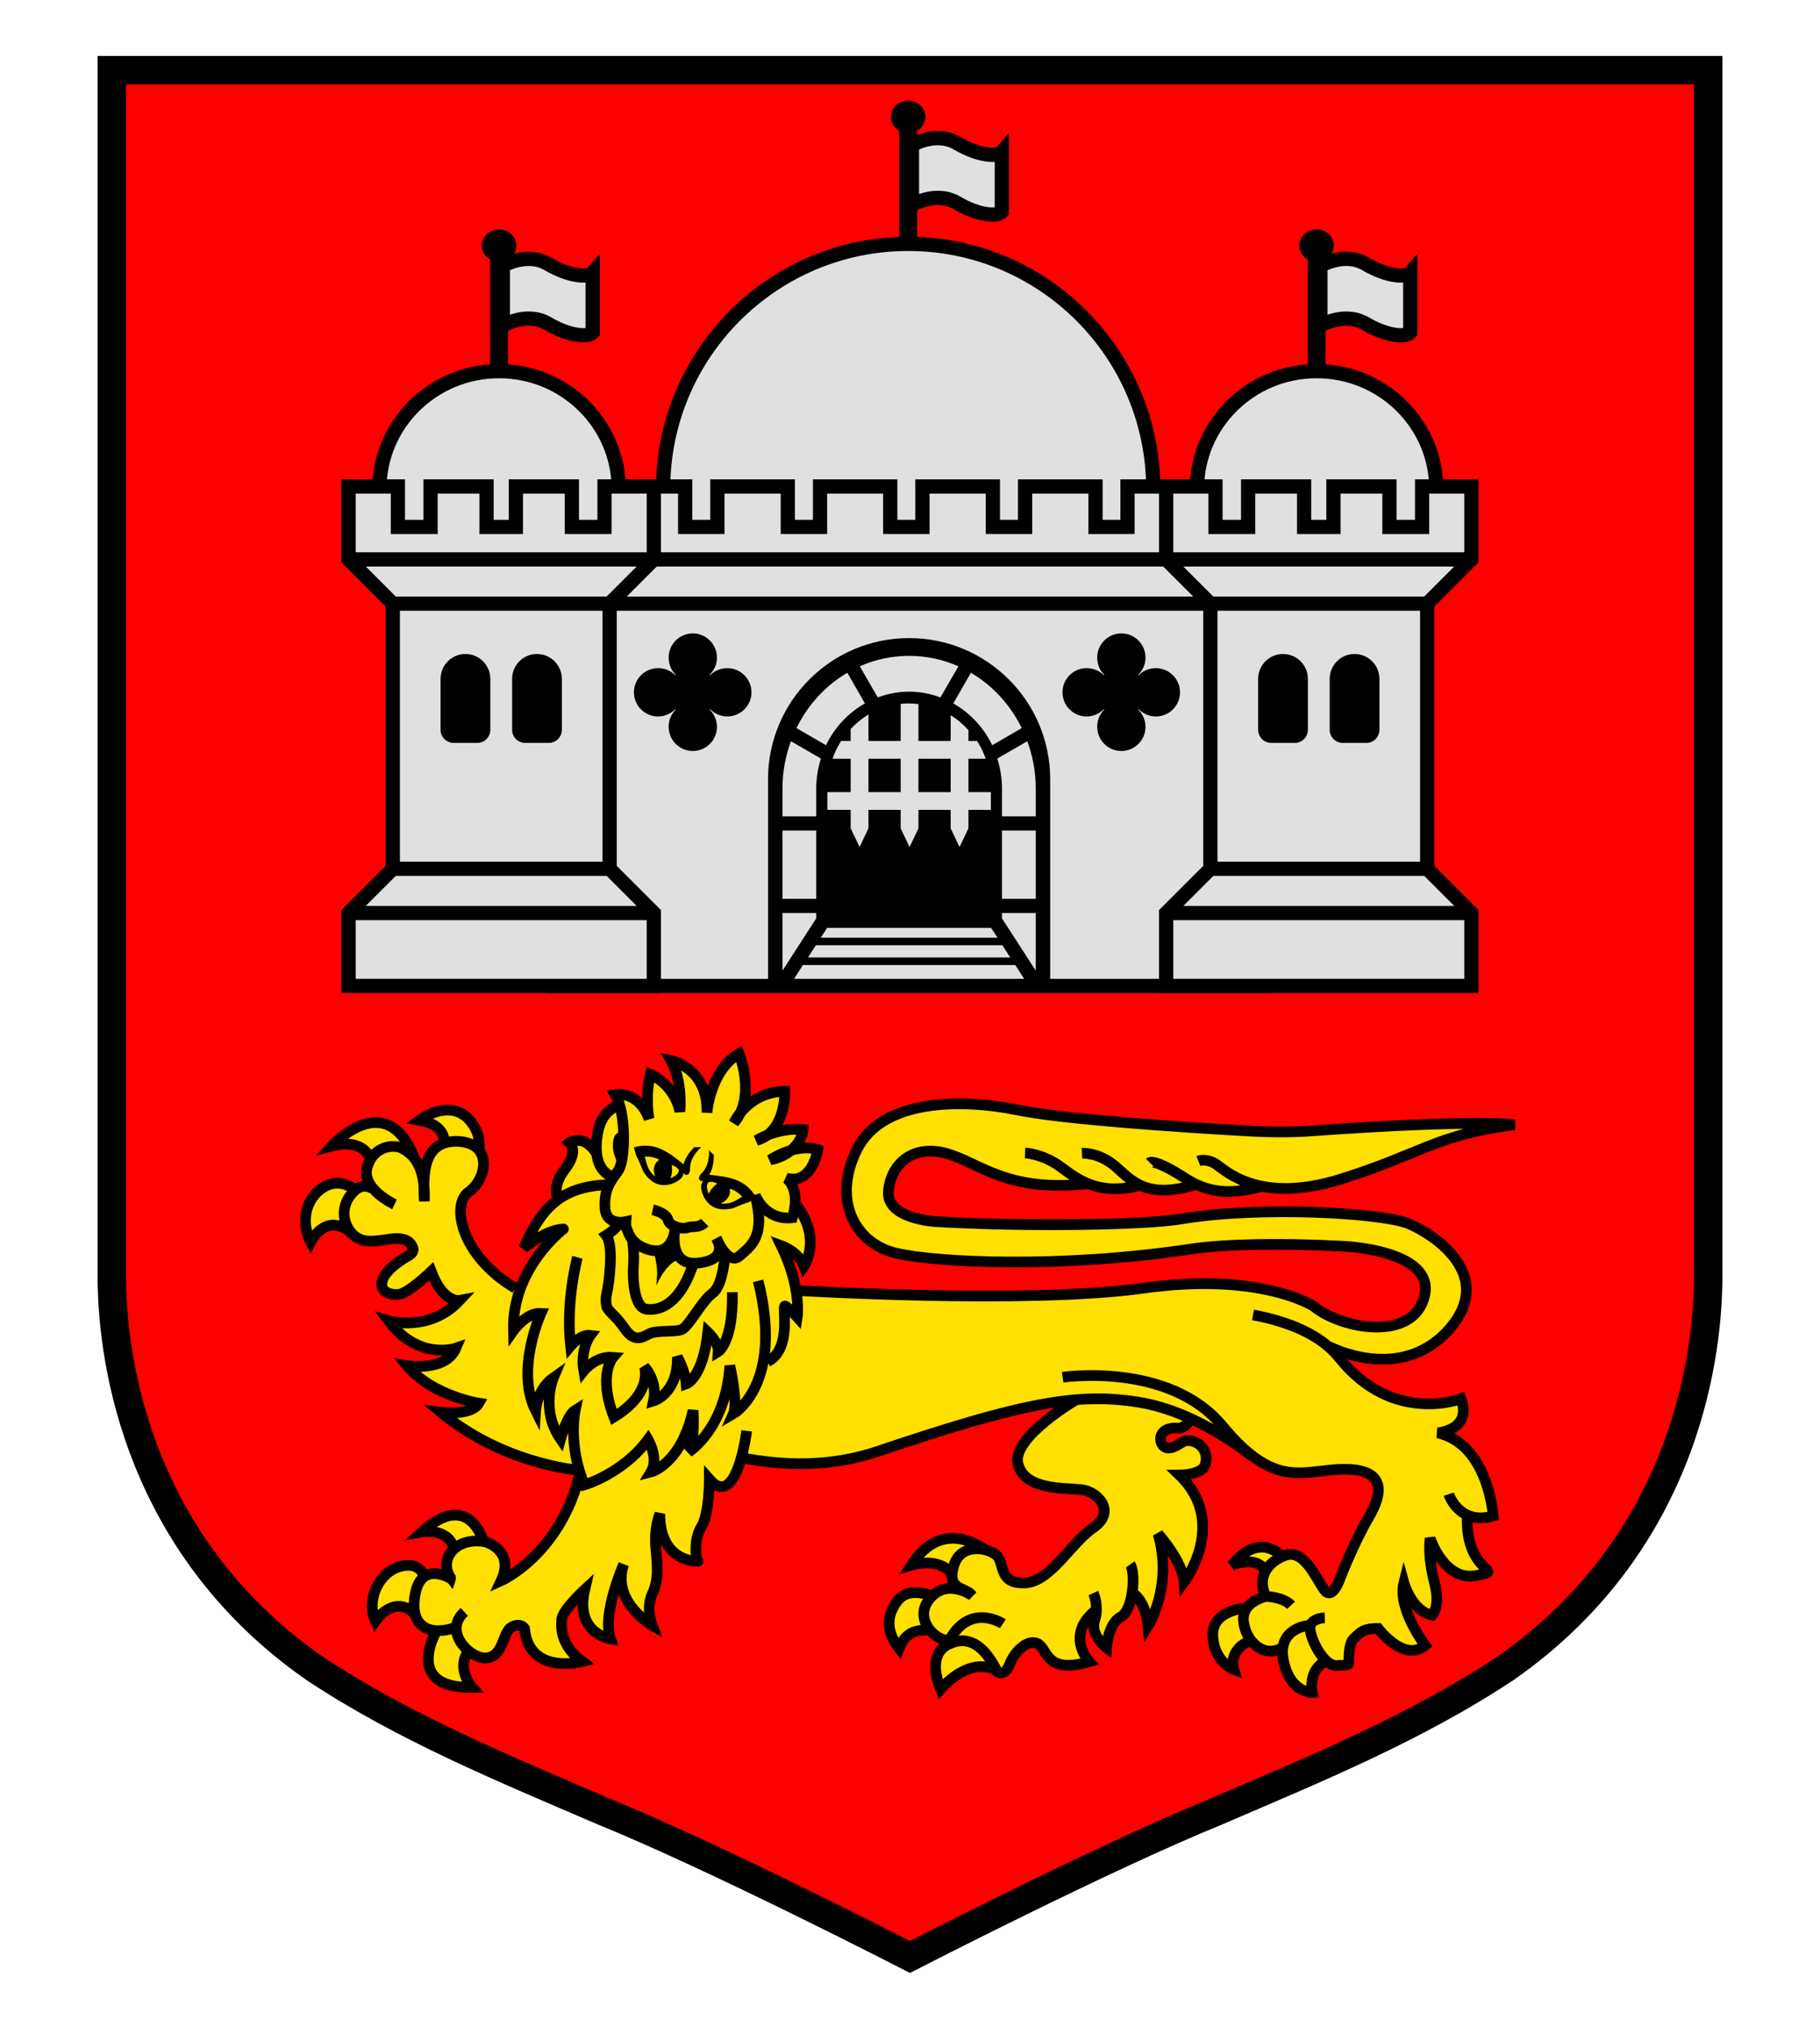
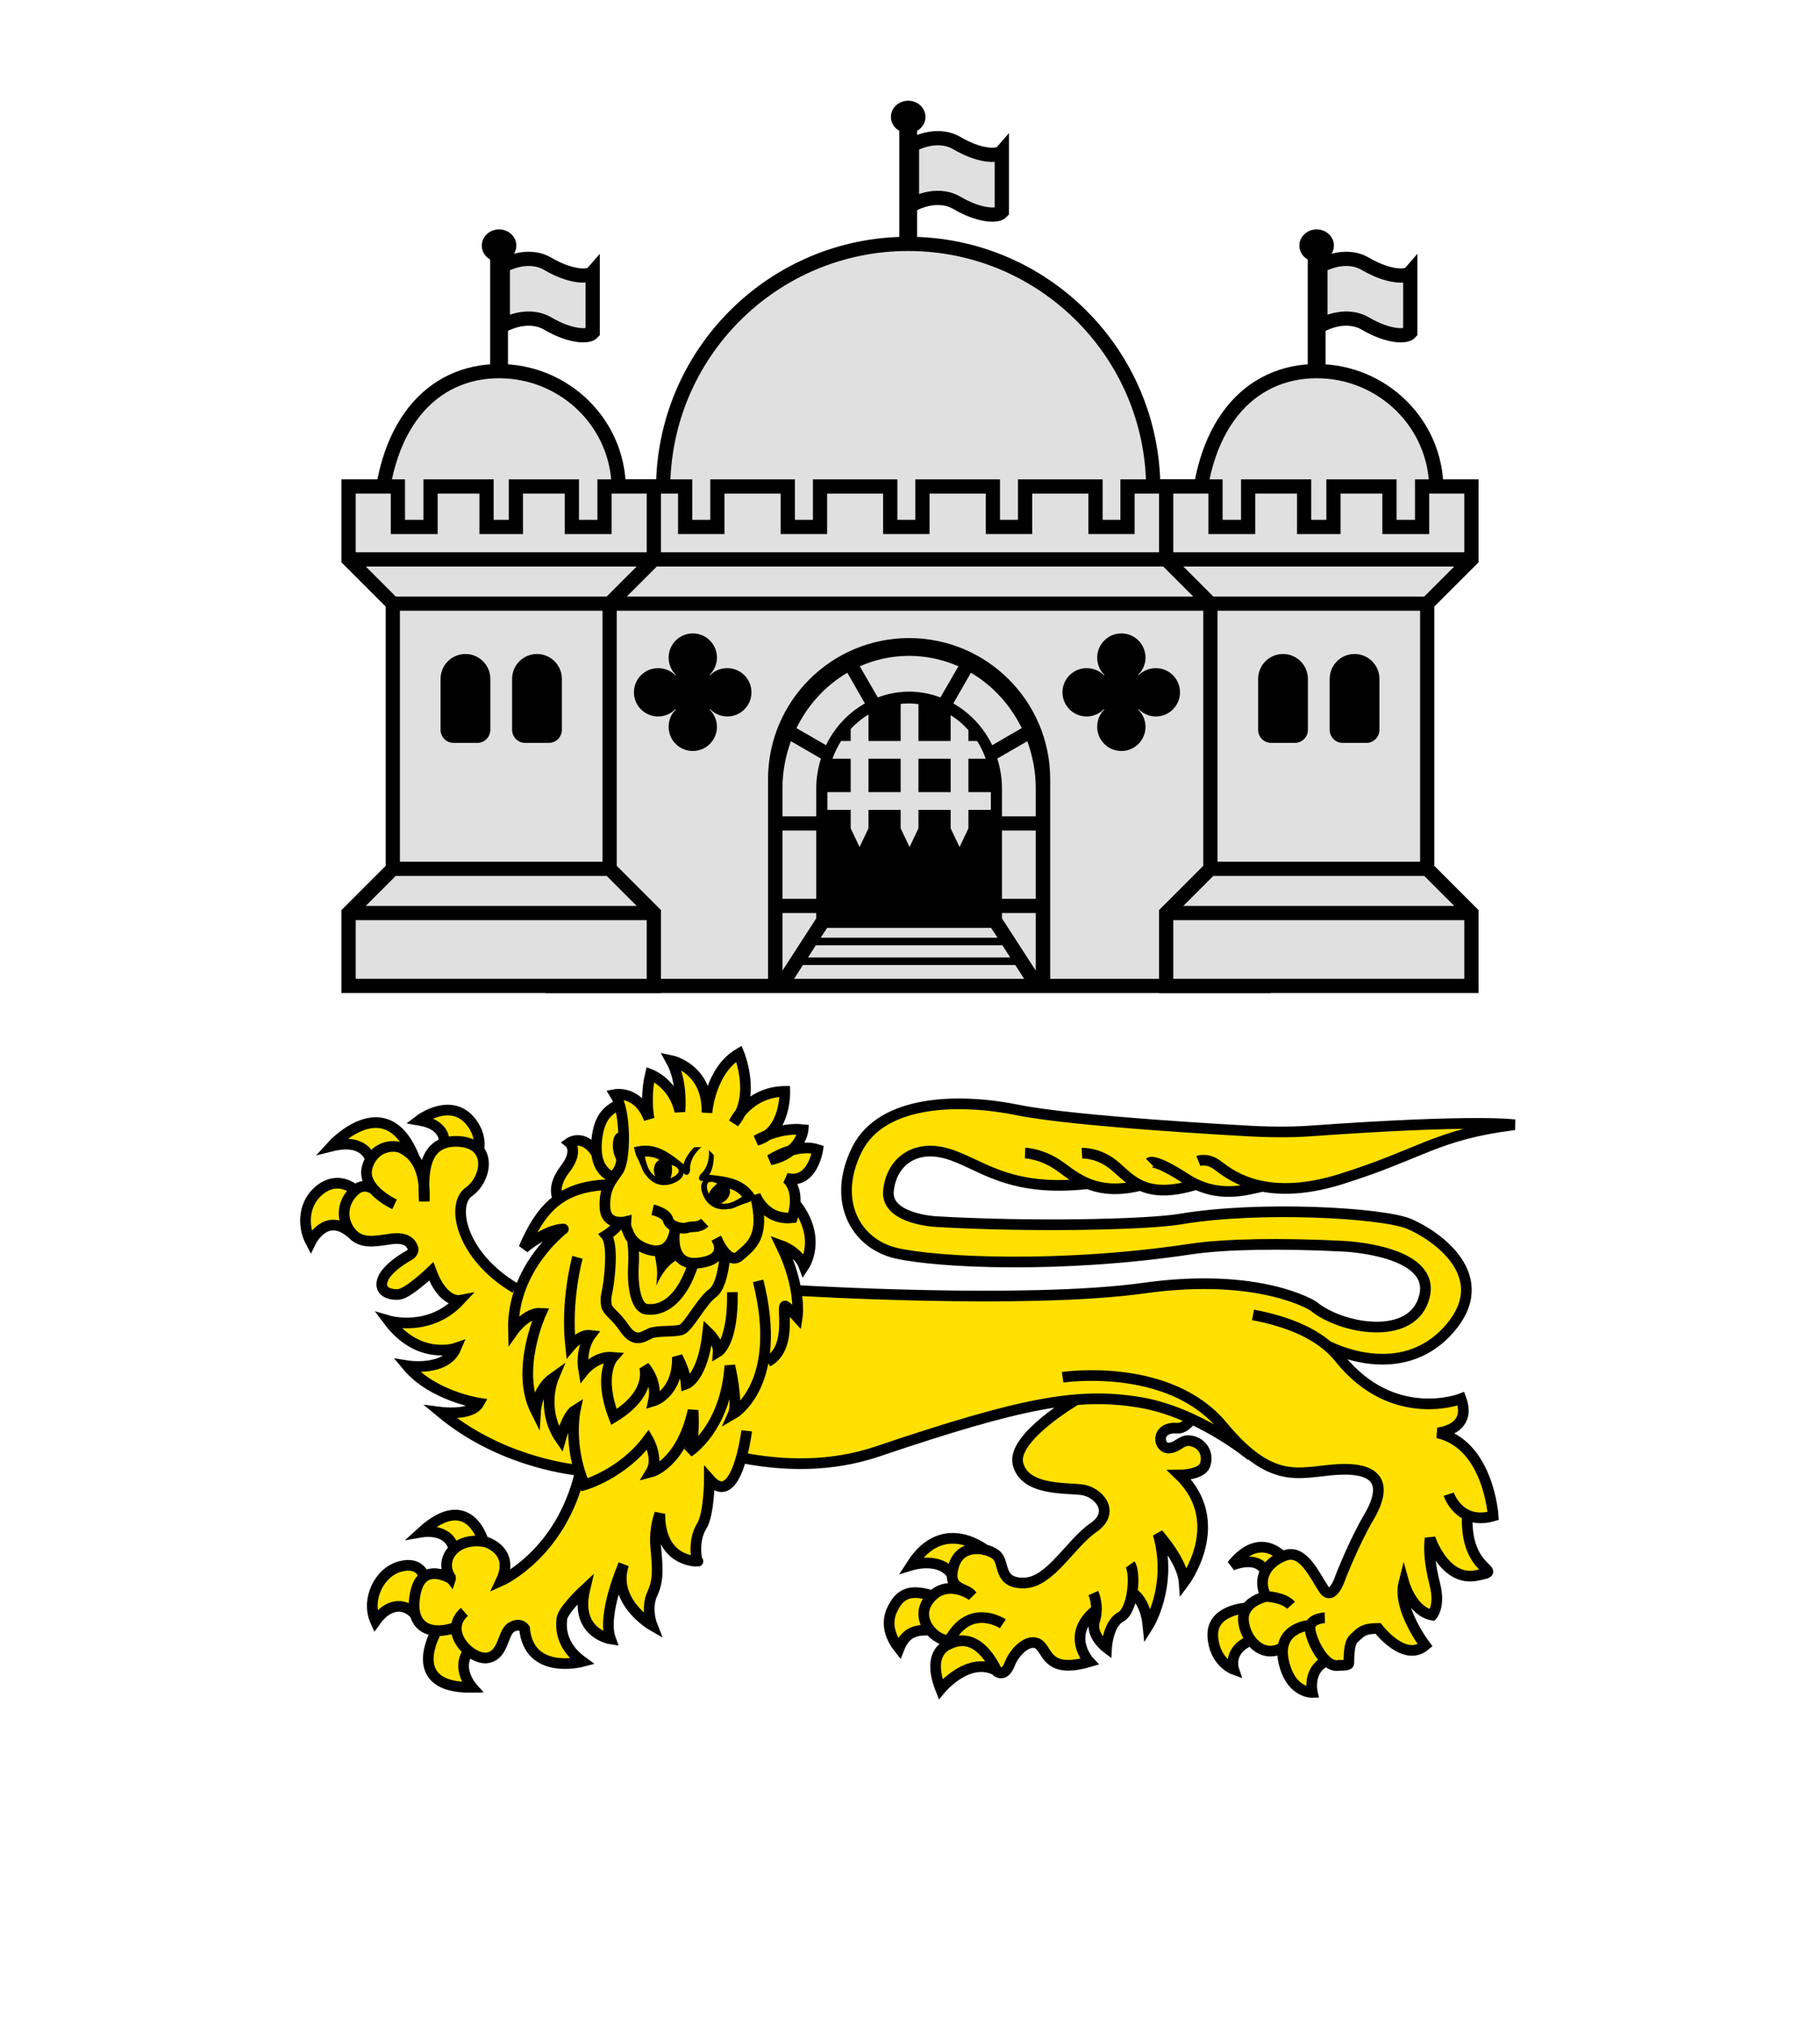
<svg xmlns="http://www.w3.org/2000/svg" xmlns:xlink="http://www.w3.org/1999/xlink" width="256" height="285" id="svg2">
  <defs id="defs4">
    <pattern patternUnits="userSpaceOnUse" width="3" height="3" id="monoch">
      <rect fill="#ffffff" width="4" height="4" id="rect3535" />
-       <circle fill="#000000" r="0.5" cx="0.5" cy="0.5" id="circle3537" />
      <circle fill="#000000" r="0.5" cx="2" cy="2" id="circle3539" />
    </pattern>
  </defs>
-   <path d="M 128,275.133 C 128,275.133 155.203,261.133 171.203,254.633 C 185.059,248.667 199.187,242.903 211.811,234.517 C 237.87,216.333 240.266,188.949 240.269,179.527 L 240.27,9.867 L 15.73,9.867 L 15.731,179.527 C 15.734,188.949 18.13,216.333 44.189,234.517 C 56.813,242.903 70.942,248.667 84.797,254.633 C 100.797,261.133 128,275.133 128,275.133 z" id="path2458" style="fill:#ff0000;stroke:#000000;stroke-width:4" />
  <path d="M 93.274,82.758 L 93.274,68.758 C 93.274,49.73 108.717,34.287 127.745,34.287 C 146.773,34.287 162.217,49.73 162.217,68.758 L 162.217,82.758" id="path3233" style="fill:#e0e0e0;fill-opacity:1;stroke:#000000;stroke-width:2" />
  <rect width="100" height="60" x="77.745" y="78.615" id="rect2426" style="fill:#e0e0e0;fill-opacity:1;stroke:#000000;stroke-width:2" />
  <path d="M 86.469,68.396 L 86.469,74.084 L 86.469,78.646 L 86.469,84.865 L 170.969,84.865 L 170.969,78.646 L 170.969,74.084 L 170.969,68.396 L 158.594,68.396 L 158.594,74.084 L 154.094,74.084 L 154.094,68.396 L 144.188,68.396 L 144.188,74.084 L 139.656,74.084 L 139.656,68.396 L 129.75,68.396 L 129.75,74.084 L 125.219,74.084 L 125.219,68.396 L 115.344,68.396 L 115.344,74.084 L 110.812,74.084 L 110.812,68.396 L 100.906,68.396 L 100.906,74.084 L 96.375,74.084 L 96.375,68.396 L 86.469,68.396 z M 170.969,78.646 L 86.469,78.646 L 170.969,78.646 z M 170.969,78.646 L 86.469,78.646" id="path3422" style="fill:#e0e0e0;fill-opacity:1;stroke:#000000;stroke-width:2" />
  <path d="M 185.728,37.38 C 185.728,37.38 189.087,35.347 192.092,37.115 C 195.097,38.883 197.749,39.06 198.367,38.352 L 198.367,46.749 C 197.749,47.456 195.097,47.28 192.092,45.512 C 189.087,43.744 185.728,45.777 185.728,45.777 L 185.728,37.38 z" id="path3238" style="fill:#e0e0e0;fill-opacity:1;stroke:#000000;stroke-width:2" />
  <path d="M 187.628,34.53 C 187.628,35.787 186.54,36.806 185.198,36.806 C 183.855,36.806 182.767,35.787 182.767,34.53 C 182.767,33.273 183.855,32.254 185.198,32.254 C 186.54,32.254 187.628,33.273 187.628,34.53 z" id="path3245" style="fill:#000000" />
  <path d="M 185.198,35.281 L 185.198,52.075" id="path3243" style="fill:none;stroke:#000000;stroke-width:2.5" />
-   <path d="M 168.366,75.258 L 168.366,68.758 C 168.366,59.606 175.907,52.179 185.198,52.179 C 194.488,52.179 202.029,59.606 202.029,68.758 L 202.029,75.258" id="path3236" style="fill:#e0e0e0;fill-opacity:1;stroke:#000000;stroke-width:2" />
+   <path d="M 168.366,75.258 C 168.366,59.606 175.907,52.179 185.198,52.179 C 194.488,52.179 202.029,59.606 202.029,68.758 L 202.029,75.258" id="path3236" style="fill:#e0e0e0;fill-opacity:1;stroke:#000000;stroke-width:2" />
  <path d="M 200.75,122.146 L 170.25,122.146 L 170.25,84.865 L 200.75,84.865 L 200.75,122.146 z M 200.75,84.865 L 206.969,78.646 L 206.969,68.396 L 200.031,68.396 L 200.031,74.084 L 195.438,74.084 L 195.438,68.396 L 187.562,68.396 L 187.562,74.084 L 183.438,74.084 L 183.438,68.396 L 175.562,68.396 L 175.562,74.084 L 170.969,74.084 L 170.969,68.396 L 164.031,68.396 L 164.031,78.646 L 170.25,84.865 M 200.75,122.146 L 206.969,128.365 L 206.969,138.615 L 164.031,138.615 L 164.031,128.365 L 170.25,122.146 M 206.969,78.646 L 164.031,78.646 M 206.969,128.365 L 164.031,128.365" id="rect3247" style="fill:#e0e0e0;fill-opacity:1;stroke:#000000;stroke-width:2" />
  <use transform="translate(-115,0)" id="use3314" x="0" y="0" width="744.094" height="1052.362" xlink:href="#path3238" />
  <use transform="translate(-115,0)" id="use3316" x="0" y="0" width="744.094" height="1052.362" xlink:href="#path3245" />
  <use transform="translate(-115,0)" id="use3318" x="0" y="0" width="744.094" height="1052.362" xlink:href="#path3243" />
  <use transform="translate(-115,0)" id="use3320" x="0" y="0" width="744.094" height="1052.362" xlink:href="#path3236" />
  <use transform="translate(-115,0)" id="use3322" x="0" y="0" width="744.094" height="1052.362" xlink:href="#rect3247" />
  <use transform="translate(-57.452,-16.968)" id="use3326" style="fill:#e0e0e0;fill-opacity:1" x="0" y="0" width="744.094" height="1052.362" xlink:href="#path3238" />
  <use transform="translate(-57.452,-18.093)" id="use3328" x="0" y="0" width="744.094" height="1052.362" xlink:href="#path3245" />
  <use transform="translate(-57.452,-18.093)" id="use3330" x="0" y="0" width="744.094" height="1052.362" xlink:href="#path3243" />
  <path d="M 157.729,89.052 C 155.854,89.052 154.332,90.574 154.332,92.45 C 154.332,93.402 154.7,94.259 155.333,94.876 C 155.312,94.896 155.292,94.917 155.272,94.937 C 154.655,94.305 153.798,93.936 152.845,93.936 C 150.97,93.936 149.448,95.458 149.448,97.333 C 149.448,99.209 150.97,100.73 152.845,100.73 C 153.798,100.73 154.655,100.331 155.272,99.699 C 155.292,99.72 155.312,99.74 155.333,99.76 C 154.7,100.377 154.332,101.234 154.332,102.186 C 154.332,104.062 155.854,105.584 157.729,105.584 C 159.604,105.584 161.126,104.062 161.126,102.186 C 161.126,101.234 160.727,100.377 160.095,99.76 C 160.115,99.74 160.136,99.72 160.156,99.699 C 160.773,100.331 161.63,100.73 162.582,100.73 C 164.458,100.73 165.979,99.209 165.979,97.333 C 165.979,95.458 164.458,93.936 162.582,93.936 C 161.63,93.936 160.773,94.305 160.156,94.937 C 160.136,94.917 160.115,94.896 160.095,94.876 C 160.727,94.259 161.126,93.402 161.126,92.45 C 161.126,90.574 159.604,89.052 157.729,89.052 z M 97.448,89.052 C 95.573,89.052 94.051,90.574 94.051,92.45 C 94.051,93.402 94.42,94.259 95.052,94.876 C 95.031,94.896 95.011,94.917 94.991,94.937 C 94.374,94.305 93.517,93.936 92.565,93.936 C 90.689,93.936 89.167,95.458 89.167,97.333 C 89.167,99.209 90.689,100.73 92.565,100.73 C 93.517,100.73 94.374,100.331 94.991,99.699 C 95.011,99.72 95.031,99.74 95.052,99.76 C 94.42,100.377 94.051,101.234 94.051,102.186 C 94.051,104.062 95.573,105.584 97.448,105.584 C 99.323,105.584 100.845,104.062 100.845,102.186 C 100.845,101.234 100.446,100.377 99.814,99.76 C 99.834,99.74 99.855,99.72 99.875,99.699 C 100.492,100.331 101.349,100.73 102.301,100.73 C 104.177,100.73 105.699,99.209 105.699,97.333 C 105.699,95.458 104.177,93.936 102.301,93.936 C 101.349,93.936 100.492,94.305 99.875,94.937 C 99.855,94.917 99.834,94.896 99.814,94.876 C 100.446,94.259 100.845,93.402 100.845,92.45 C 100.845,90.574 99.323,89.052 97.448,89.052 z M 183.969,102.602 C 183.969,103.624 183.146,104.446 182.125,104.446 L 178.812,104.446 C 177.791,104.446 176.969,103.624 176.969,102.602 L 176.969,95.446 C 176.969,93.514 178.537,91.946 180.469,91.946 C 182.401,91.946 183.969,93.514 183.969,95.446 L 183.969,102.602 z M 194.031,102.602 C 194.031,103.624 193.209,104.446 192.188,104.446 L 188.875,104.446 C 187.854,104.446 187.031,103.624 187.031,102.602 L 187.031,95.446 C 187.031,93.514 188.599,91.946 190.531,91.946 C 192.463,91.946 194.031,93.514 194.031,95.446 L 194.031,102.602 z M 68.969,102.602 C 68.969,103.624 68.146,104.446 67.125,104.446 L 63.813,104.446 C 62.791,104.446 61.969,103.624 61.969,102.602 L 61.969,95.446 C 61.969,93.514 63.537,91.946 65.469,91.946 C 67.401,91.946 68.969,93.514 68.969,95.446 L 68.969,102.602 z M 79.031,102.602 C 79.031,103.624 78.209,104.446 77.188,104.446 L 73.875,104.446 C 72.854,104.446 72.031,103.624 72.031,102.602 L 72.031,95.446 C 72.031,93.514 73.599,91.946 75.531,91.946 C 77.463,91.946 79.031,93.514 79.031,95.446 L 79.031,102.602 z M 127.875,89.709 C 116.923,89.709 108.031,98.6 108.031,109.552 L 108.031,138.49 L 147.719,138.49 L 147.719,109.552 C 147.719,98.6 138.827,89.709 127.875,89.709 z M 127.875,92.209 C 130.332,92.209 132.682,92.735 134.812,93.677 L 132.281,98.052 C 130.903,97.536 129.422,97.24 127.875,97.24 C 126.328,97.24 124.847,97.536 123.469,98.052 L 120.938,93.677 C 123.068,92.735 125.418,92.209 127.875,92.209 z M 119.188,94.584 L 121.656,98.896 C 119.308,100.228 117.387,102.274 116.188,104.771 L 112.031,102.365 C 113.638,99.094 116.121,96.377 119.188,94.584 z M 136.562,94.584 C 139.629,96.377 142.112,99.094 143.719,102.365 L 139.562,104.771 C 138.363,102.274 136.442,100.228 134.094,98.896 L 136.562,94.584 z M 127.875,98.896 C 128.317,98.896 128.759,98.94 129.188,98.99 L 129.188,104.177 L 133.719,104.177 L 133.719,100.552 C 134.653,101.123 135.478,101.836 136.219,102.646 L 136.219,104.177 L 137.438,104.177 C 137.936,104.946 138.34,105.797 138.656,106.677 L 136.219,106.677 L 136.219,111.365 L 139.375,111.365 L 139.375,113.865 L 136.219,113.865 L 136.219,116.459 L 134.969,119.084 L 133.719,116.459 L 133.719,113.865 L 129.188,113.865 L 129.188,116.459 L 127.938,119.084 L 126.688,116.459 L 126.688,113.865 L 122.156,113.865 L 122.156,116.459 L 120.906,119.084 L 119.656,116.459 L 119.656,113.865 L 116.375,113.865 L 116.375,111.365 L 119.656,111.365 L 119.656,106.677 L 117.094,106.677 C 117.41,105.797 117.814,104.946 118.312,104.177 L 119.656,104.177 L 119.656,102.49 C 120.401,101.703 121.226,101.009 122.156,100.459 L 122.156,104.177 L 126.688,104.177 L 126.688,98.959 C 127.074,98.918 127.478,98.896 127.875,98.896 z M 111.25,104.209 L 115.469,106.646 C 115.055,107.973 114.812,109.396 114.812,110.865 L 114.812,114.771 L 110.062,114.771 L 110.062,110.802 C 110.062,108.477 110.5,106.263 111.25,104.209 z M 144.5,104.209 C 145.25,106.263 145.688,108.477 145.688,110.802 L 145.688,114.771 L 140.938,114.771 L 140.938,110.865 C 140.938,109.396 140.695,107.973 140.281,106.646 L 144.5,104.209 z M 122.156,106.677 L 122.156,111.365 L 126.688,111.365 L 126.688,106.677 L 122.156,106.677 z M 129.188,106.677 L 129.188,111.365 L 133.719,111.365 L 133.719,106.677 L 129.188,106.677 z M 110.062,116.771 L 114.812,116.771 L 114.812,126.365 L 110.062,126.365 L 110.062,116.771 z M 140.938,116.771 L 145.688,116.771 L 145.688,126.365 L 140.938,126.365 L 140.938,116.771 z M 110.062,128.365 L 114.812,128.365 L 114.812,129.115 L 110.062,136.459 L 110.062,128.365 z M 140.938,128.365 L 145.688,128.365 L 145.688,136.459 L 140.938,129.115 L 140.938,128.365 z M 116.344,130.459 L 139.406,130.459 L 140.312,131.834 L 115.438,131.834 L 116.344,130.459 z M 114.75,132.896 L 141,132.896 L 142.094,134.615 L 113.656,134.615 L 114.75,132.896 z M 112.938,135.677 L 142.812,135.677 L 144.219,137.865 L 111.531,137.865 L 112.938,135.677 z" id="path3387" style="fill:#000000;fill-opacity:1;fill-rule:evenodd;stroke:none;stroke-width:0.855;stroke-linecap:butt;stroke-linejoin:miter;marker:none;marker-start:none;marker-mid:none;marker-end:none;stroke-miterlimit:4;stroke-dasharray:none;stroke-dashoffset:0;stroke-opacity:1;visibility:visible;display:inline;overflow:visible;enable-background:accumulate" />
  <path d="M 104.039,204.892 C 110.149,206.121 116.867,206.277 123.404,204.071 C 137.4,199.348 145.439,197.191 151.674,196.747 C 151.451,196.744 142.259,202.092 143.187,205.804 C 144.115,209.516 149.639,209.163 152.07,209.428 C 154.501,209.693 157.02,212.566 153.794,214.776 C 150.568,216.985 147.739,222.465 144.071,222.554 C 140.403,222.642 141.331,219.814 140.226,218.709 C 139.995,218.478 139.637,218.259 139.009,218.089 C 138.812,218.09 132.757,212.919 128.205,220.035 C 128.205,220.035 132.291,218.781 133.949,221.307 C 133.692,223.559 135.942,223.212 136.735,224.321 C 136.735,224.321 133.243,221.802 130.993,224.573 C 127.473,223.133 126.277,224.517 125.342,226.633 C 124.618,228.63 125.409,230.413 126.467,231.751 C 127.312,229.633 128.616,229.073 130.776,229.145 C 131.565,230.153 132.833,230.789 133.86,230.74 C 134.06,230.946 129.998,231.633 132.31,237.477 C 132.31,237.477 136.279,232.665 140.264,234.977 C 140.279,235.04 141.31,235.821 142.029,233.946 C 142.748,232.071 144.779,230.258 146.092,231.165 C 147.404,232.071 147.231,235.37 153.219,233.624 L 153.219,233.624 C 153.219,233.624 149.662,229.824 154.246,226.435 C 154.184,227.003 154.111,227.426 153.97,227.857 C 153.308,229.89 155.65,231.658 155.65,231.658 C 155.65,231.658 155.827,228.299 157.639,227.327 C 158.423,226.906 158.926,225.673 159.271,224.155 C 159.362,223.99 161.13,224.962 161.483,228.608 C 161.483,228.608 165.023,223.045 162.901,215.665 C 162.901,215.665 166.342,219.446 166.56,222.446 C 166.56,222.446 172.842,214.071 165.904,207.383 C 167.484,207.53 168.376,206.813 169.498,205.977 C 169.998,204.571 169.31,203.071 167.779,202.633 C 166.248,202.196 165.873,203.415 164.529,203.571 C 162.853,203.766 162.467,200.571 165.529,200.79 C 166.305,200.845 166.922,200.387 167.766,199.625 C 172.718,201.911 175.989,204.646 175.907,204.544 C 180.995,208.613 184.408,206.571 189.154,206.571 C 194.967,206.571 194.529,209.946 192.529,213.321 C 190.529,216.696 188.592,221.633 188.592,221.633 C 188.592,221.633 187.467,225.258 186.217,223.446 C 184.967,221.633 183.342,217.696 180.56,218.79 C 180.404,218.883 177.217,215.133 173.279,220.071 C 173.279,220.071 176.654,218.571 177.947,220.926 C 177.435,222.04 177.435,223.227 178.092,224.446 C 176.889,224.674 176.104,225.354 175.288,226.128 C 175.279,226.071 170.404,226.321 170.592,230.008 C 170.779,233.696 173.529,234.696 173.529,234.696 C 173.529,234.696 172.592,231.883 176.061,230.645 C 177.21,232.017 178.605,232.641 180.405,231.867 C 180.391,232.503 180.429,232.949 180.529,233.446 C 181.467,238.071 184.592,237.946 184.592,237.946 C 184.592,237.946 183.904,234.946 186.505,233.616 C 187.189,234.032 187.759,234.263 188.342,234.133 C 188.342,234.133 189.654,234.196 189.717,233.883 C 189.779,233.571 189.592,231.071 190.467,230.321 C 191.342,229.571 191.592,228.946 193.842,228.946 C 193.842,228.946 197.529,233.821 200.467,231.321 C 200.467,231.321 196.529,226.196 197.467,222.508 C 197.467,222.508 198.592,226.571 201.467,227.071 C 201.467,227.071 202.592,225.821 201.842,222.821 C 201.092,219.821 200.967,218.008 201.154,216.258 C 201.154,216.258 203.154,222.383 207.654,221.508 C 212.154,220.633 205.904,221.446 206.143,212.778 C 206.843,213.335 208.19,213.659 210.029,213.133 L 210.029,213.133 C 210.029,213.133 209.404,203.071 202.217,201.446 C 202.217,201.446 207.136,201.075 205.501,196.656 C 205.501,196.656 195.955,200.368 187.682,190.116 C 186.967,189.321 196.904,194.571 203.717,187.008 C 210.529,179.446 201.904,173.633 198.217,172.071 C 194.529,170.508 177.217,169.508 166.092,171.383 C 161.302,172.191 145,172.534 131.604,171.747 C 131.604,171.747 124.623,171.383 124.967,167.477 C 125.311,163.571 128.455,160.857 133.142,162.17 C 137.83,163.482 141.594,167.687 152.783,166.32 C 152.792,166.323 157.315,167.813 160.243,166.583 C 160.506,166.685 165.128,167.994 168.088,166.456 C 169.397,167.104 171.81,168.173 177.886,166.817 C 180.686,167.296 184.151,167.169 188.654,165.758 C 200.029,162.196 202.029,159.508 213.029,158.133 C 213.029,158.133 207.646,157.328 184.376,159.002 C 170.644,159.754 156.811,157.511 143.217,156.071 C 135.279,154.446 124.092,154.446 120.529,161.633 C 116.967,168.821 120.342,174.883 126.092,176.196 C 131.842,177.508 149.109,178.36 167.405,175.62 C 172.357,174.878 180.241,174.764 188.899,175.207 C 188.899,175.207 201.921,175.708 200.374,182.204 C 198.828,188.701 188.663,186.889 184.73,183.619 C 184.73,183.619 177.305,178.801 160.865,181.1 C 144.425,183.398 112.187,181.432 112.014,181.189 C 111.177,178.501 110.097,175.655 109.873,175.102 C 109.873,175.102 112.34,175.973 113.091,178.006 C 113.091,178.006 115.743,174.073 111.856,168.985 C 111.86,166.454 110.592,165.633 110.592,165.633 C 114.279,166.633 115.029,161.633 115.029,161.633 C 111.967,160.633 108.342,163.071 108.342,163.071 C 112.717,162.133 112.967,158.821 112.967,158.821 C 109.404,158.446 106.418,160.328 106.418,160.328 C 110.572,159.179 110.395,153.434 110.395,153.434 C 105.18,153.522 103.236,157.853 103.236,157.853 C 106.418,154.141 103.943,148.131 103.943,148.131 C 99.877,150.517 99.435,156.439 99.435,156.439 L 99.435,156.439 C 99.612,150.164 94.397,149.103 94.397,149.103 C 96.076,152.108 95.634,156.262 95.634,156.262 C 94.75,152.285 91.48,151.048 91.48,151.048 C 90.684,154.406 91.303,157.323 91.303,157.323 C 89.801,153.257 86.53,153.876 86.53,153.876 C 86.756,154.24 86.947,154.687 86.87,155.352 C 85.504,156.184 84.435,157.037 84.029,159.571 C 83.916,160.278 83.872,160.901 83.861,161.761 C 82.06,159.321 80.123,160.665 80.123,160.665 C 80.123,160.665 81.467,161.79 79.467,164.383 C 77.467,166.977 78.529,168.571 78.194,168.857 C 76.115,170.635 74.853,172.757 73.686,175.477 C 80.335,171.221 78.86,172.546 75.65,176.614 C 74.754,177.85 73.864,179.363 72.845,181.108 C 64.787,176.548 63.417,169.344 65.936,167.576 C 67.686,166.348 68.656,163.603 67.443,161.771 C 67.527,160.529 67.35,159.308 66.51,158.074 C 63.682,153.92 58.997,157.5 58.997,157.5 L 58.997,157.5 C 63.063,158.207 62.444,160.859 62.339,160.835 C 59.562,161.916 59.5,165.454 59.686,168.883 C 59.823,165.434 58.989,163.619 58.184,162.701 C 54.313,152.683 46.667,161.124 46.667,161.124 C 51.307,159.975 52.059,162.892 52.059,162.892 C 52.059,162.892 52.529,161.04 51.654,164.102 C 51.253,165.506 52.027,166.719 52.678,167.362 C 51.154,166.352 50.154,167.165 50.134,167.304 C 50.114,167.444 47.904,165.234 45.253,167.09 C 42.601,168.946 42.513,172.349 43.706,174.603 C 43.706,174.603 45.783,170.316 49.33,173.252 C 50.748,174.977 52.686,174.508 54.936,174.196 C 57.186,173.883 57.811,174.758 58.061,175.415 C 58.311,176.071 57.561,176.477 57.561,176.477 L 57.561,176.477 C 54.498,178.196 53.936,179.649 53.936,179.649 C 53.061,181.508 54.748,182.102 56.092,181.977 C 57.436,181.852 60.654,178.758 60.654,178.758 L 60.654,178.758 C 62.342,183.258 64.654,182.823 64.654,182.823 C 60.411,187.375 54.666,185.696 54.666,185.696 C 58.909,191.353 64.124,189.541 64.124,189.541 C 62.71,192.899 57.274,192.016 57.274,192.016 C 60.809,196.258 67.35,197.275 67.35,197.275 C 66.311,199.109 62.024,198.556 62.024,198.556 C 69.918,205.109 79.129,206.496 81.761,206.849 C 78.955,218.468 70.488,222.244 70.488,222.244 C 72.487,217.98 68.322,216.786 68.144,216.71 C 66.358,211.977 62.726,212.823 59.342,215.383 C 59.342,215.383 63.186,214.727 63.768,217.882 C 62.652,219.044 62.469,220.664 63.549,222.045 C 63.565,222.014 61.487,220.684 59.823,221.683 C 59.717,221.852 59.311,219.446 56.311,220.227 C 53.311,221.008 51.467,224.915 52.811,227.915 C 54.569,225.462 56.769,225.289 58.358,226.973 C 58.855,228.492 60.031,229.261 61.528,229.304 C 61.373,229.352 56.686,237.383 66.404,237.227 C 66.404,237.227 64.029,234.54 66.211,232.269 C 67.176,232.95 67.951,233.182 68.587,233.072 C 70.885,232.674 70.664,229.536 71.924,228.785 C 73.184,228.034 73.78,228.94 73.78,228.94 L 73.78,228.94 C 74.399,235.613 81.904,233.602 81.904,233.602 C 79.97,232.191 78.77,230.26 79.015,227.782 C 78.895,226.577 82.248,223.477 82.248,223.477 C 80.811,229.633 85.873,230.415 85.873,230.415 C 84.623,226.977 87.717,219.946 87.717,219.946 L 87.717,219.946 C 85.967,225.196 91.717,228.508 91.717,228.508 C 91.717,228.508 90.779,226.133 91.779,224.008 C 92.779,221.883 92.404,219.758 92.217,217.258 C 92.029,214.758 92.806,212.831 92.806,212.831 C 92.806,219.769 98.186,219.496 98.169,219.501 C 97.96,219.571 97.434,216.579 98.677,214.605 C 99.769,212.872 99.779,207.977 99.779,207.977 C 103.654,212.415 105.029,201.165 105.029,201.165" id="path3263" style="fill:#ffe000;fill-opacity:1" />
  <path d="M 178.092,224.446 C 178.092,224.446 180.529,224.508 181.592,225.696 M 180.404,218.883 C 180.404,218.883 177.217,215.133 173.279,220.071 C 173.279,220.071 176.654,218.571 177.967,220.821 M 175.279,226.071 C 175.279,226.071 170.404,226.321 170.592,230.008 C 170.779,233.696 173.529,234.696 173.529,234.696 C 173.529,234.696 172.592,231.883 176.092,230.571 M 184.154,228.508 L 184.154,228.508 C 184.154,228.508 179.592,228.821 180.529,233.446 C 181.467,238.071 184.592,237.946 184.592,237.946 C 184.592,237.946 183.904,234.946 186.342,233.633 M 186.342,227.446 C 186.342,227.446 184.529,227.508 184.279,228.633 C 184.029,229.758 186.092,234.633 188.342,234.133 C 188.342,234.133 189.654,234.196 189.717,233.883 C 189.779,233.571 189.592,231.071 190.467,230.321 C 191.342,229.571 191.592,228.946 193.842,228.946 C 193.842,228.946 197.529,233.821 200.467,231.321 C 200.467,231.321 196.529,226.196 197.467,222.508 C 197.467,222.508 198.592,226.571 201.467,227.071 C 201.467,227.071 202.592,225.821 201.842,222.821 C 201.092,219.821 200.967,218.008 201.154,216.258 C 201.154,216.258 203.154,222.383 207.654,221.508 C 212.154,220.633 205.904,221.446 206.404,212.821 M 203.779,210.071 C 203.779,210.071 205.217,214.508 210.029,213.133 L 210.029,213.133 C 210.029,213.133 209.404,203.071 202.217,201.446 C 202.217,201.446 207.136,201.075 205.501,196.656 C 205.501,196.656 195.955,200.368 188.398,190.911 C 185.72,187.56 181.101,185.773 176.251,184.864 M 180.404,231.633 C 177.654,233.258 175.154,230.633 174.904,227.883 C 174.654,225.133 178.092,224.446 178.092,224.446 C 176.779,222.008 178.092,219.696 180.717,218.696 C 183.342,217.696 184.967,221.633 186.217,223.446 C 187.467,225.258 188.592,221.633 188.592,221.633 C 188.592,221.633 190.529,216.696 192.529,213.321 C 194.529,209.946 194.967,206.571 189.154,206.571 C 183.342,206.571 179.529,209.633 171.967,200.508 C 164.404,191.383 149.467,193.633 149.467,193.633 M 176.029,204.696 L 176.029,204.696 C 176.029,204.696 168.628,198.484 160.154,197.133 C 151.529,195.758 143.779,197.196 123.404,204.071 C 116.867,206.277 110.149,206.121 104.039,204.892 M 105.029,201.165 C 105.029,201.165 103.654,212.415 99.779,207.977 C 99.779,207.977 99.769,212.872 98.677,214.605 C 97.434,216.579 97.96,219.571 98.169,219.501 C 98.186,219.496 92.806,219.769 92.806,212.831 C 92.806,212.831 92.029,214.758 92.217,217.258 C 92.404,219.758 92.779,221.883 91.779,224.008 C 90.779,226.133 91.717,228.508 91.717,228.508 C 91.717,228.508 85.967,225.196 87.717,219.946 L 87.717,219.946 C 87.717,219.946 84.623,226.977 85.873,230.415 C 85.873,230.415 80.811,229.633 82.248,223.477 C 82.248,223.477 78.895,226.577 79.015,227.782 C 78.77,230.26 79.97,232.191 81.904,233.602 C 81.904,233.602 74.399,235.613 73.78,228.94 L 73.78,228.94 C 73.78,228.94 73.184,228.034 71.924,228.785 C 70.664,229.536 70.885,232.674 68.587,233.072 C 66.289,233.47 62.179,229.404 65.317,226.62 M 63.814,228.896 C 59.859,230.111 57.472,228.233 58.467,223.813 C 59.461,219.394 63.571,222.001 63.549,222.045 C 61.494,219.416 64.013,215.925 68.322,216.786 C 68.322,216.786 72.487,217.98 70.488,222.244 C 70.488,222.244 78.955,218.468 81.627,206.921 M 67.967,216.633 L 67.967,216.633 C 67.967,216.633 65.936,209.383 59.342,215.383 C 59.342,215.383 63.186,214.727 63.842,217.821 M 59.717,221.852 L 59.717,221.852 C 59.717,221.852 59.311,219.446 56.311,220.227 C 53.311,221.008 51.467,224.915 52.811,227.915 C 54.569,225.462 56.769,225.289 58.279,226.852 M 61.373,229.352 C 61.373,229.352 56.686,237.383 66.404,237.227 C 66.404,237.227 64.029,234.54 65.967,232.04 M 81.894,206.777 C 79.129,206.496 69.918,205.109 62.024,198.556 C 62.024,198.556 66.311,199.109 67.35,197.275 C 67.35,197.275 60.809,196.258 57.274,192.016 C 57.274,192.016 62.71,192.899 64.124,189.541 C 64.124,189.541 58.909,191.353 54.666,185.696 C 54.666,185.696 60.411,187.375 64.654,182.823 C 64.654,182.823 62.342,183.258 60.654,178.758 L 60.654,178.758 C 60.654,178.758 57.436,181.852 56.092,181.977 C 54.748,182.102 53.061,181.508 53.936,179.649 C 53.936,179.649 54.498,178.196 57.561,176.477 L 57.561,176.477 C 57.561,176.477 58.311,176.071 58.061,175.415 C 57.811,174.758 57.186,173.883 54.936,174.196 C 52.686,174.508 50.748,174.977 49.342,173.227 C 47.936,171.477 48.029,168.852 50.154,167.165 C 50.154,167.165 51.154,166.352 52.373,167.102 M 55.498,169.321 C 55.498,169.321 50.779,167.165 51.654,164.102 C 52.529,161.04 55.467,160.852 56.561,161.446 C 57.654,162.04 59.904,163.383 59.686,168.883 C 59.464,164.781 59.596,160.523 64.124,160.461 C 69.427,160.505 68.555,165.738 65.936,167.576 C 63.417,169.344 64.787,176.548 72.476,181.1 M 50.114,167.444 L 50.114,167.444 C 50.114,167.444 47.904,165.234 45.253,167.09 C 42.601,168.946 42.513,172.349 43.706,174.603 C 43.706,174.603 45.783,170.316 49.319,173.277 M 52.059,162.892 C 52.059,162.892 51.307,159.975 46.667,161.124 C 46.667,161.124 54.313,152.683 58.29,162.803 M 62.444,160.859 C 62.444,160.859 63.063,158.207 58.997,157.5 L 58.997,157.5 C 58.997,157.5 63.682,153.92 66.51,158.074 C 67.35,159.308 67.527,160.529 67.362,161.637 M 151.451,196.744 C 151.451,196.744 142.259,202.092 143.187,205.804 C 144.115,209.516 149.639,209.163 152.07,209.428 C 154.501,209.693 157.02,212.566 153.794,214.776 C 150.568,216.985 147.739,222.465 144.071,222.554 C 140.403,222.642 141.331,219.814 140.226,218.709 C 139.121,217.604 135.1,216.764 134.127,220.211 C 133.155,223.659 135.851,223.084 136.735,224.321 C 136.735,224.321 133.243,221.802 130.769,224.763 C 128.294,227.724 131.936,231.065 133.659,230.535 M 141.06,228.29 C 141.06,228.29 136.889,225.508 133.982,229.883 C 131.076,234.258 135.998,226.227 140.279,235.04 C 140.279,235.04 141.31,235.821 142.029,233.946 C 142.748,232.071 144.779,230.258 146.092,231.165 C 147.404,232.071 147.231,235.37 153.219,233.624 L 153.219,233.624 C 153.219,233.624 149.662,229.824 154.28,226.266 M 153.794,223.968 C 153.794,223.968 154.633,225.824 153.97,227.857 C 153.308,229.89 155.65,231.658 155.65,231.658 C 155.65,231.658 155.827,228.299 157.639,227.327 C 159.451,226.354 159.76,221.051 158.964,219.946 M 159.362,223.99 C 159.362,223.99 161.13,224.962 161.483,228.608 C 161.483,228.608 165.023,223.045 162.901,215.665 C 162.901,215.665 166.342,219.446 166.56,222.446 C 166.56,222.446 172.842,214.071 165.904,207.383 L 165.904,207.383 C 165.904,207.383 168.998,207.383 169.498,205.977 C 169.998,204.571 169.31,203.071 167.779,202.633 C 166.248,202.196 165.873,203.415 164.529,203.571 C 162.853,203.766 162.467,200.571 165.529,200.79 C 166.422,200.853 167.104,200.238 167.786,199.18 M 138.812,218.09 C 138.812,218.09 132.757,212.919 128.205,220.035 C 128.205,220.035 132.291,218.781 133.96,221.459 M 131.217,224.383 C 127.473,223.133 126.277,224.517 125.342,226.633 C 124.618,228.63 125.409,230.413 126.467,231.751 C 127.312,229.633 128.616,229.073 130.81,229.196 M 134.06,230.946 C 134.06,230.946 129.998,231.633 132.31,237.477 C 132.31,237.477 136.279,232.665 140.248,234.915 M 186.967,189.321 C 186.967,189.321 196.904,194.571 203.717,187.008 C 210.529,179.446 201.904,173.633 198.217,172.071 C 194.529,170.508 177.217,169.508 166.092,171.383 C 161.302,172.191 145,172.534 131.604,171.747 C 131.604,171.747 124.623,171.383 124.967,167.477 C 125.311,163.571 128.455,160.857 133.142,162.17 C 137.83,163.482 141.594,167.687 152.986,166.42 M 144.185,162.102 C 144.185,162.102 146.685,162.196 149.217,164.071 C 151.748,165.946 154.529,168.102 160.373,166.665 M 152.185,162.133 C 152.185,162.133 154.529,161.977 156.842,163.946 C 159.154,165.915 161.123,168.696 168.217,166.54 M 161.717,163.446 C 161.717,163.446 162.342,162.821 166.779,165.696 C 171.217,168.571 175.154,167.321 177.717,166.758 M 168.56,163.227 C 168.56,163.227 169.717,162.758 171.123,163.727 C 172.529,164.696 177.279,169.321 188.654,165.758 C 200.029,162.196 202.029,159.508 213.029,158.133 C 213.029,158.133 207.646,157.328 184.376,159.002 C 181.566,159.205 178.447,159.177 175.115,158.98 L 175.115,158.98 C 175.115,158.98 151.154,157.696 143.217,156.071 C 135.279,154.446 124.092,154.446 120.529,161.633 C 116.967,168.821 120.342,174.883 126.092,176.196 C 131.842,177.508 149.109,178.36 167.405,175.62 C 172.357,174.878 180.241,174.764 188.899,175.207 C 188.899,175.207 201.921,175.708 200.374,182.204 C 198.828,188.701 188.663,186.889 184.73,183.619 C 184.73,183.619 177.305,178.801 160.865,181.1 C 144.425,183.398 112.187,181.432 112.187,181.432 M 91.805,170.082 C 91.805,170.082 93.717,170.508 93.967,171.508 C 94.078,171.952 94.503,172.266 94.996,172.455 C 94.996,172.455 94.842,177.133 90.717,175.508 C 89.331,174.963 88.619,174.078 88.296,173.076 L 88.296,173.076 C 88.296,173.076 87.967,172.571 88.029,171.758 C 88.029,171.758 85.217,172.446 85.092,169.758 C 84.967,167.071 85.967,166.008 86.967,164.571 C 87.967,163.133 88.121,156.439 86.53,153.876 C 86.53,153.876 89.801,153.257 91.303,157.323 C 91.303,157.323 90.684,154.406 91.48,151.048 C 91.48,151.048 94.75,152.285 95.634,156.262 C 95.634,156.262 96.076,152.108 94.397,149.103 C 94.397,149.103 99.612,150.164 99.435,156.439 L 99.435,156.439 C 99.435,156.439 99.877,150.517 103.943,148.131 C 103.943,148.131 106.418,154.141 103.236,157.853 C 103.236,157.853 105.18,153.522 110.395,153.434 C 110.395,153.434 110.572,159.179 106.418,160.328 C 106.418,160.328 109.404,158.446 112.967,158.821 C 112.967,158.821 112.717,162.133 108.342,163.071 C 108.342,163.071 111.967,160.633 115.029,161.633 C 115.029,161.633 114.279,166.633 110.592,165.633 C 110.592,165.633 112.717,167.008 111.461,171.198 C 107.567,171.642 106.217,168.008 106.217,168.008 C 107.717,173.883 105.654,175.133 104.029,176.571 C 102.404,178.008 100.779,174.133 100.779,174.133 C 100.779,174.133 102.717,177.071 98.217,177.571 C 93.717,178.071 94.996,172.455 94.996,172.455 C 95.614,172.693 96.34,172.736 96.688,172.597 C 97.313,172.347 98.264,172.703 99.125,171.885 M 88.967,174.383 C 88.967,174.383 89.229,175.953 89.092,178.071 C 88.989,179.647 89.127,183.865 90.967,184.071 C 93.773,184.385 96.092,182.008 97.467,177.821 M 86.404,165.508 C 86.404,165.508 83.154,165.034 84.029,159.571 C 84.435,157.037 85.504,156.184 86.635,155.515 M 107.964,191.441 C 111.632,189.541 109.784,183.15 110.491,183.636 C 111.198,184.122 112.144,185.177 112.144,185.177 C 112.144,185.177 112.795,181.112 109.873,175.102 C 109.873,175.102 112.34,175.973 113.091,178.006 C 113.091,178.006 115.743,174.073 111.853,169.211 M 85.279,166.571 C 78.839,166.873 76.064,169.934 73.686,175.477 C 73.686,175.477 76.717,172.883 79.248,172.79 C 79.279,172.758 71.967,178.258 72.217,187.071 C 72.217,187.071 74.029,184.508 76.092,184.633 C 76.092,184.633 72.467,192.571 75.342,198.321 C 75.342,198.321 75.529,195.321 77.842,193.696 L 77.842,193.696 C 77.842,193.696 75.967,198.133 78.842,202.321 C 78.842,202.321 79.779,198.946 80.904,198.258 C 80.904,198.258 79.842,203.196 82.217,208.758 C 82.217,208.758 87.592,207.196 91.154,202.383 C 91.154,202.383 92.717,205.053 91.568,206.953 C 91.568,206.953 95.767,205.893 97.49,198.291 C 97.49,198.291 97.8,202.755 96.872,204.125 C 96.872,204.125 102.042,200.943 102.661,192.016 C 102.661,192.016 103.854,197.186 103.147,198.777 C 103.147,198.777 110.307,194.667 106.639,180.083 M 78.529,168.571 C 78.529,168.571 77.467,166.977 79.467,164.383 C 81.467,161.79 80.123,160.665 80.123,160.665 C 80.123,160.665 82.06,159.321 83.842,162.071 M 81.227,176.769 C 81.227,176.769 79.547,182.779 80.255,189.231 C 80.255,189.231 81.669,187.552 83.039,187.729 C 83.039,187.729 81.58,189.629 82.111,192.723 C 82.111,192.723 83.79,190.601 86.221,190.822 C 86.221,190.822 84.055,193.253 86.353,199.219 C 91.966,195.816 90.64,192.148 90.64,192.148 C 90.64,192.148 92.541,194.137 91.922,196.965 C 91.922,196.965 95.369,195.949 95.281,190.778 L 95.281,190.778 C 95.281,190.778 96.385,192.723 96.518,194.579 C 96.518,194.579 98.86,193.783 99.567,187.287 C 99.567,187.287 101.114,188.745 101.026,190.027 C 101.026,190.027 103.147,188.745 103.015,181.674 M 101.998,176.238 C 101.998,176.238 101.733,180.746 100.23,181.807 C 98.728,182.867 96.841,186.584 95.869,186.938 C 94.897,187.291 92.422,187.026 91.45,187.468 C 90.477,187.91 89.328,188.882 87.914,186.849 C 86.5,184.816 85.881,184.728 85.351,183.756 C 85.351,183.756 85.086,182.872 85.351,181.811 C 85.616,180.75 86.411,175.094 85.262,173.679 C 85.262,173.679 86.972,172.614 87.237,171.642" id="path2461" style="fill:none;stroke:#000000;stroke-width:1.5" />
  <path d="M 92.032,176.205 C 92.032,176.205 92.508,178.125 92.425,179.289 L 92.321,180.744 C 92.321,180.744 93.485,177.831 95.36,177.101 C 95.36,177.101 95.082,172.676 92.032,176.205 z M 86.846,163.487 C 86.846,163.487 86.82,163.462 86.415,162.372 C 86.009,161.282 86.136,158.975 87.302,159.28 C 88.468,159.584 86.846,163.512 86.846,163.487 z M 98.65,161.277 L 97.667,161.279 C 97.667,161.279 96.446,162.393 96.158,163.702 C 94.068,161.997 92.091,160.464 89.161,161.306 L 89.479,162.464 C 90.331,164.048 90.351,164.712 90.788,165.124 C 91.145,165.624 91.624,166.101 92.257,166.38 C 92.891,166.66 93.687,166.72 94.562,166.41 C 95.121,166.212 95.531,165.949 95.815,165.653 C 96.036,165.424 96.098,165.15 96.159,164.882 C 96.169,164.908 96.183,164.916 96.213,164.965 C 96.243,165.012 96.283,165.149 96.497,165.18 C 96.604,165.195 96.735,165.142 96.799,165.099 C 96.863,165.055 96.875,165.006 96.896,164.976 C 96.979,164.855 96.978,164.821 96.998,164.754 C 97.018,164.687 97.07,164.618 97.062,164.511 C 96.931,162.623 98.65,161.277 98.65,161.277 z M 90.697,162.607 C 91.139,162.57 92.163,162.65 92.748,163.087 C 92.101,163.36 91.975,164.15 91.975,164.482 C 91.975,164.821 92.056,165.122 92.157,165.404 C 91.882,165.204 91.644,164.944 91.44,164.658 C 90.979,164.013 90.792,162.919 90.697,162.607 z M 94.472,163.781 C 94.752,163.865 94.998,163.994 95.175,164.11 C 95.388,164.42 95.488,164.35 95.472,164.613 C 95.462,164.779 95.383,164.928 95.215,165.103 C 95.047,165.277 94.77,165.472 94.292,165.641 C 94.455,165.309 94.53,164.909 94.53,164.477 C 94.53,164.236 94.525,163.997 94.472,163.781 z M 99.71,161.687 L 100.403,162.383 C 100.403,162.383 100.479,164.035 99.757,165.163 C 102.44,165.435 104.923,165.749 106.399,168.417 L 105.355,169.011 C 103.632,169.529 103.149,169.984 102.548,169.966 C 101.943,170.067 101.267,170.066 100.621,169.816 C 99.976,169.565 99.37,169.045 98.971,168.207 C 98.716,167.672 98.612,167.196 98.619,166.786 C 98.625,166.468 98.775,166.23 98.922,165.998 C 98.897,166.009 98.881,166.005 98.825,166.017 C 98.771,166.03 98.646,166.099 98.472,165.969 C 98.386,165.904 98.331,165.774 98.316,165.698 C 98.301,165.622 98.328,165.579 98.335,165.543 C 98.361,165.399 98.386,165.375 98.419,165.314 C 98.452,165.253 98.465,165.167 98.546,165.096 C 99.973,163.855 99.71,161.687 99.71,161.687 z M 104.393,168.251 C 104.107,167.912 103.326,167.244 102.603,167.14 C 102.867,167.791 102.398,168.438 102.163,168.673 C 101.924,168.912 101.654,169.068 101.382,169.196 C 101.718,169.249 102.071,169.234 102.417,169.176 C 103.199,169.046 104.105,168.404 104.393,168.251 z M 100.893,166.411 C 100.635,166.273 100.371,166.19 100.163,166.147 C 99.794,166.216 99.773,166.096 99.598,166.293 C 99.488,166.417 99.438,166.579 99.434,166.821 C 99.429,167.063 99.487,167.396 99.706,167.855 C 99.825,167.504 100.055,167.169 100.36,166.863 C 100.531,166.693 100.703,166.527 100.893,166.411 z" id="path2443" style="fill:#000000" />
</svg>